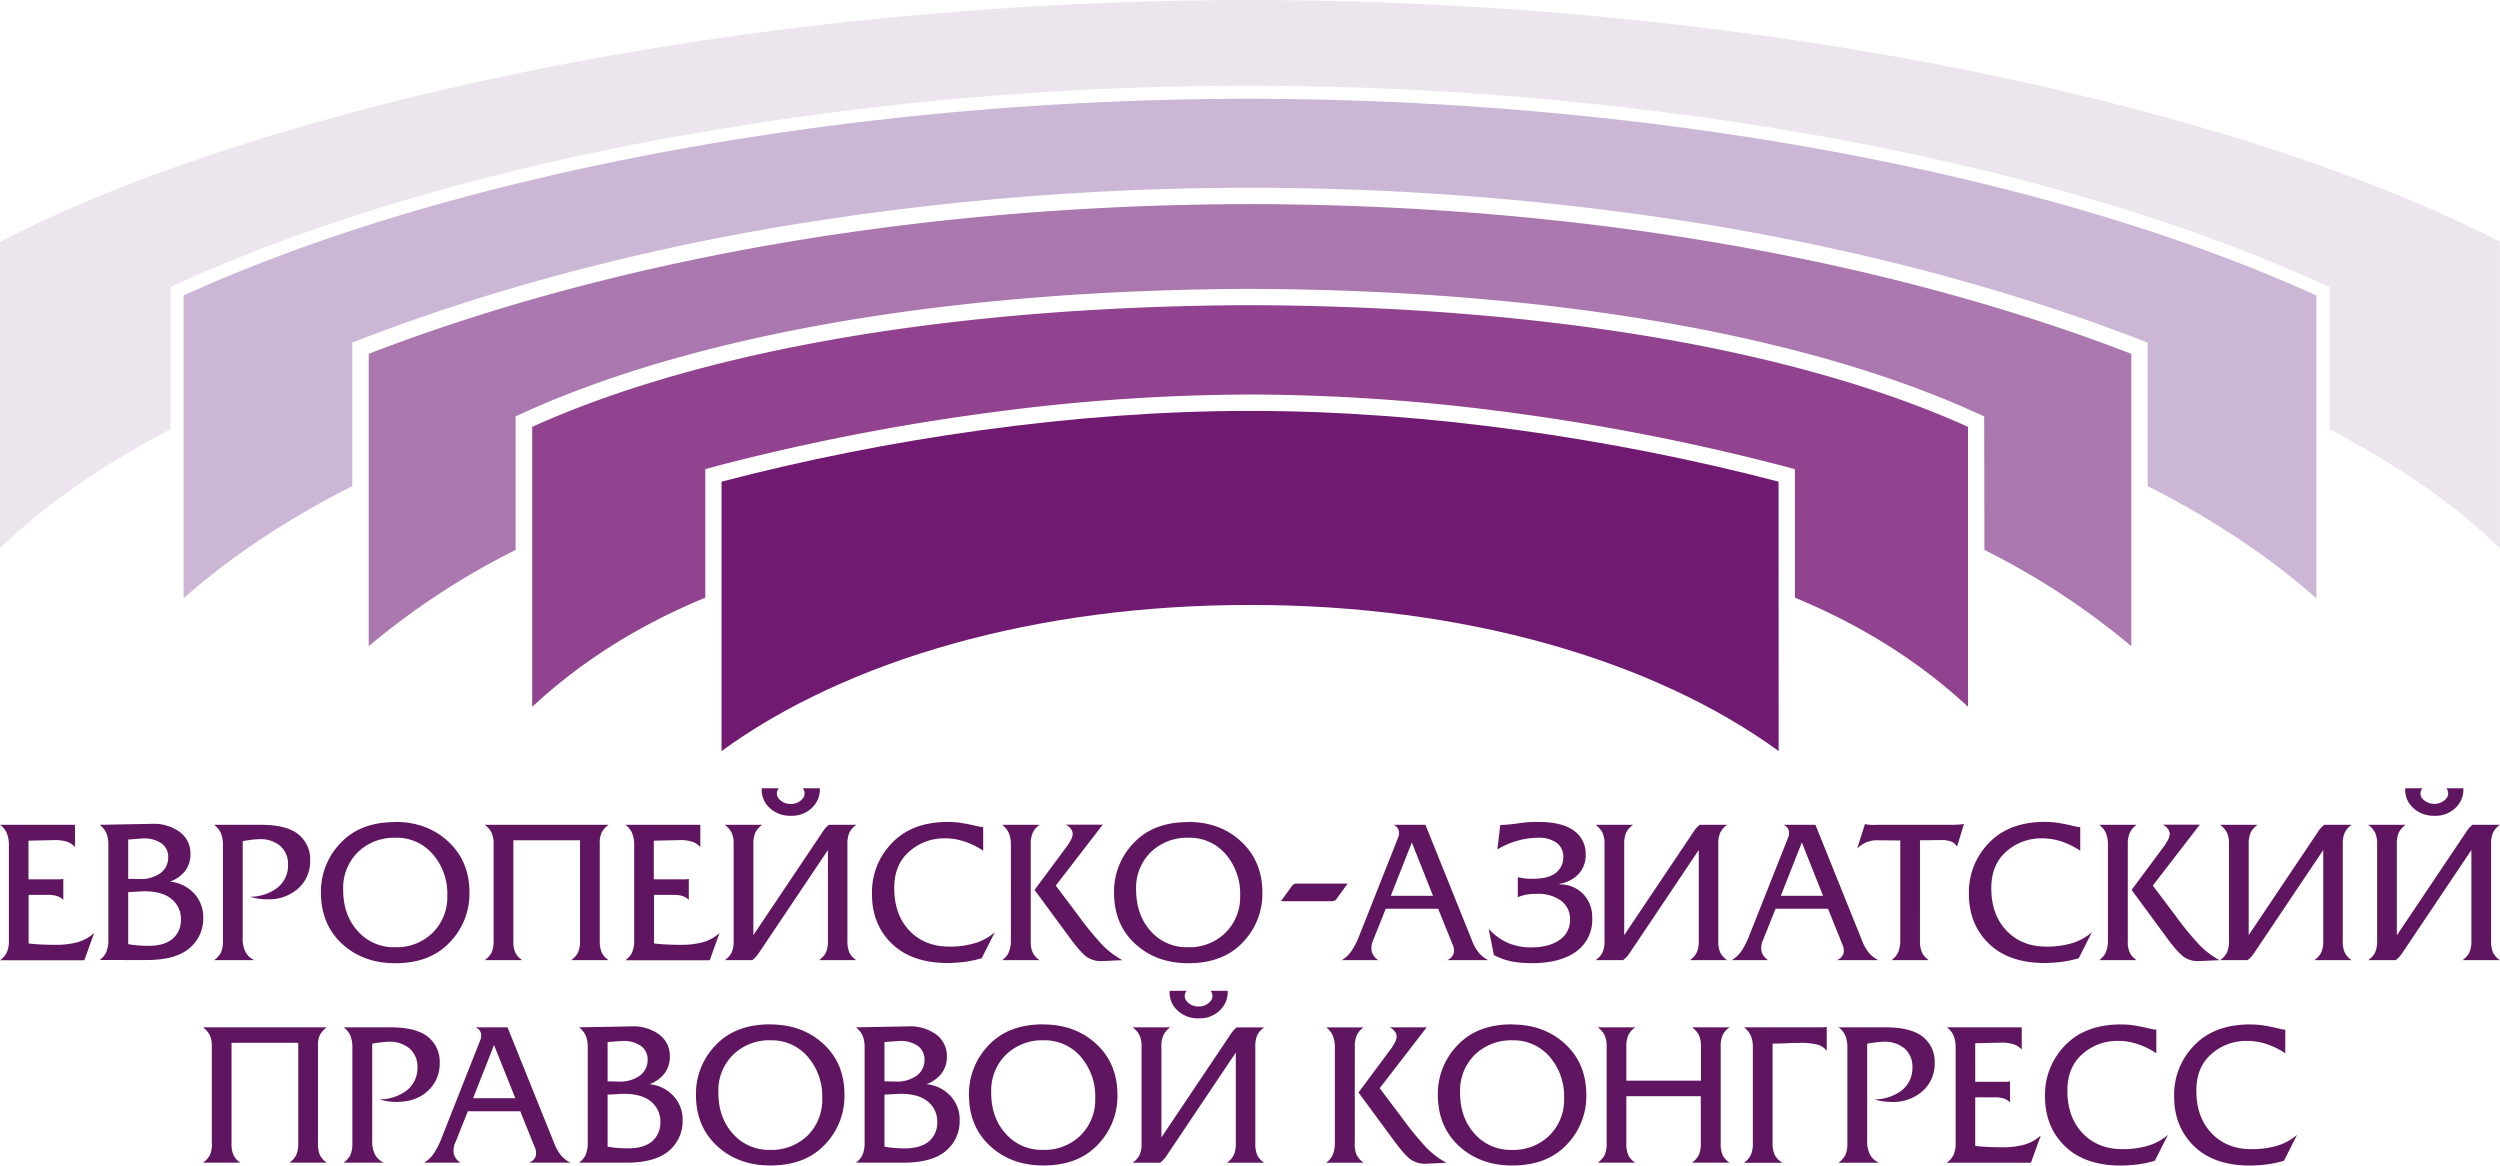
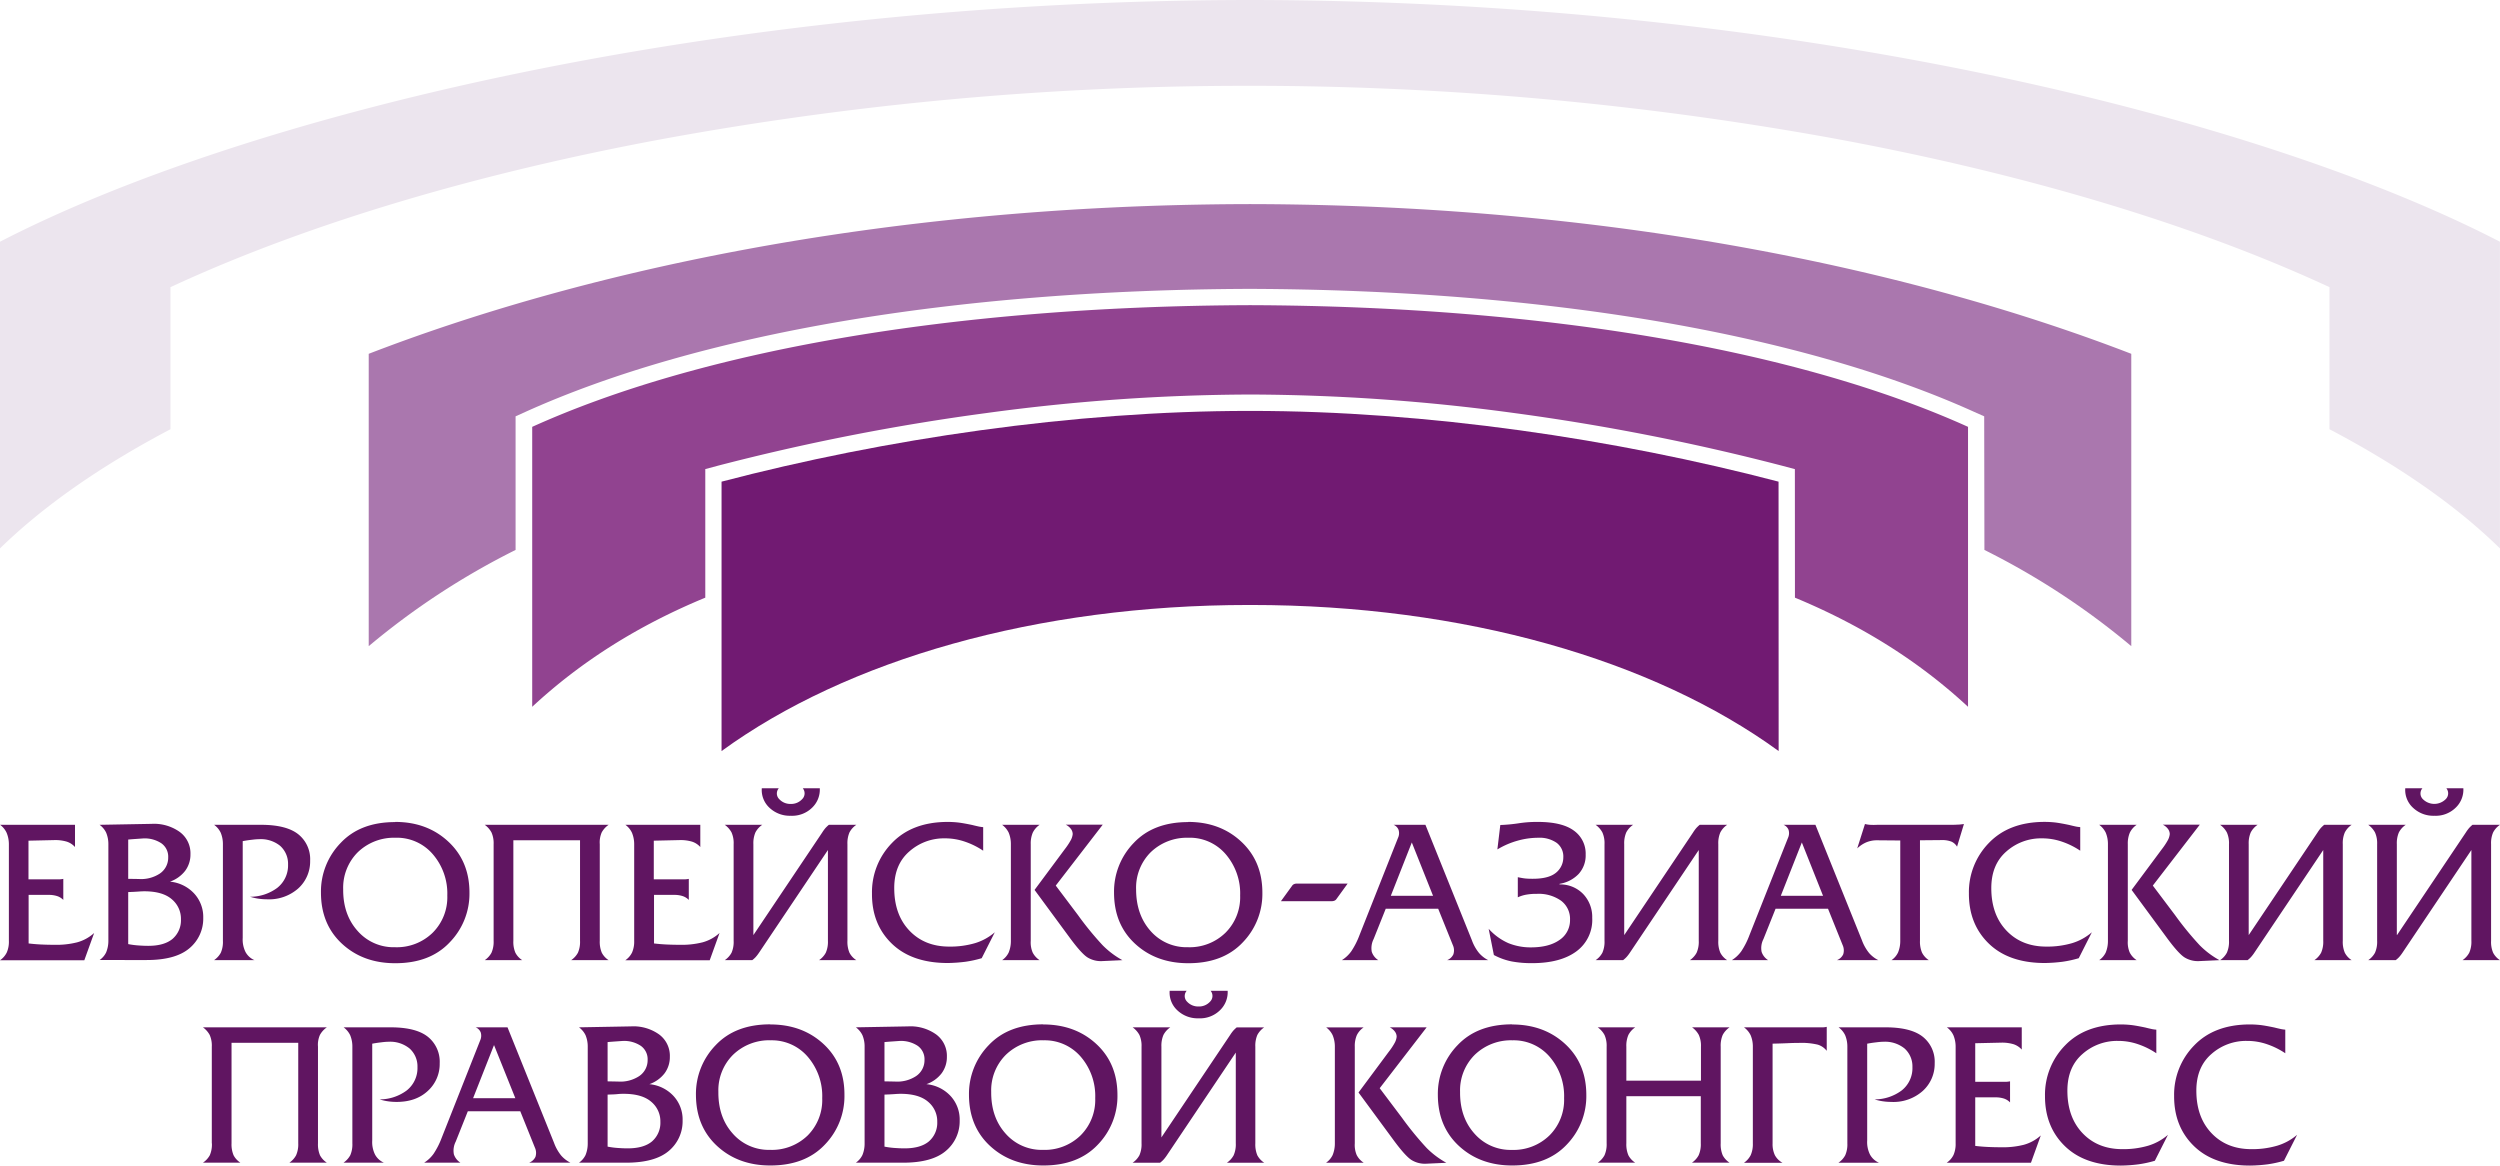
<svg xmlns="http://www.w3.org/2000/svg" viewBox="0 0 762.63 355.56">
  <defs>
    <style>.cls-1{fill:#711a72;}.cls-1,.cls-2,.cls-3,.cls-4,.cls-5,.cls-6{fill-rule:evenodd;}.cls-2{fill:#aa77ae;}.cls-3{fill:#914390;}.cls-4{fill:#ece5ee;}.cls-5{fill:#601561;}.cls-6{fill:#cbb6d6;}</style>
  </defs>
  <g id="Слой_2" data-name="Слой 2">
    <g id="Слой_1-2" data-name="Слой 1">
      <path class="cls-1" d="M542.55,146.93c-49.83-13.05-107.39-21.58-160.89-21.58H381c-53.5,0-111.06,8.53-160.89,21.58v82.18c38.3-27.87,96.17-44.56,160.89-44.56h.69c64.72,0,122.59,16.69,160.89,44.56Z" />
      <path class="cls-2" d="M605.35,167.76a227.74,227.74,0,0,1,44.8,29.35V107.93C587.62,83.8,496.24,62.47,381.31,62.26,266.39,62.47,175,83.8,112.48,107.93v89.18a227.74,227.74,0,0,1,44.8-29.35V127l2.95-1.33c26.1-11.79,58.84-21.24,97-27.72,36.59-6.2,78.28-9.67,124-9.83,45.76.16,87.46,3.63,124.05,9.83,38.19,6.48,70.93,15.93,97,27.72l3,1.33Z" />
      <path class="cls-3" d="M547.55,182.32c20.08,8.33,37.65,19.23,52.8,33.29v-85.4c-50.52-22.81-126.44-36.78-219-37.12-92.59.34-168.51,14.31-219,37.12v85.4c15.15-14.06,32.72-25,52.8-33.29V143.09l3.75-1A687.74,687.74,0,0,1,300.92,126,608.2,608.2,0,0,1,381,120.35v0h.69v0a608.2,608.2,0,0,1,80,5.62,688.13,688.13,0,0,1,82.09,16.14l3.75,1Z" />
      <path class="cls-4" d="M710.61,130.94c21.13,11.1,38.69,23.3,52,36.35V73.74C688.31,35.34,545,.18,381.31,0,217.68.18,74.32,35.34,0,73.74v93.55c13.32-13,30.89-25.25,52-36.35V87.59l2.34-1.07c40.71-18.58,91.44-33.62,147.19-44A986.3,986.3,0,0,1,377.13,26.18,998,998,0,0,1,557.38,41.86c57.2,10.41,109.26,25.66,150.89,44.66l2.34,1.07Z" />
      <path class="cls-5" d="M0,251.61H22.88v6.78a5.75,5.75,0,0,0-2.53-1.65,12.29,12.29,0,0,0-3.66-.47l-8,.18v11.79h8.49c.36,0,.71,0,1.06,0a7.84,7.84,0,0,0,1.07-.14v6.42a4.69,4.69,0,0,0-1.89-1.17,8.15,8.15,0,0,0-2.6-.36H8.73v14.81c1.26.15,2.55.26,3.86.32s2.59.09,3.81.09a25.88,25.88,0,0,0,7.1-.74,12.64,12.64,0,0,0,5.22-2.86l-3,8.32H0a6.2,6.2,0,0,0,2.06-2.36A8.17,8.17,0,0,0,2.71,287V257.51A9.08,9.08,0,0,0,2,254a6.43,6.43,0,0,0-2-2.42Zm30.38,0,15.86-.29a13.49,13.49,0,0,1,8.55,2.44,8.08,8.08,0,0,1,3.31,6.82,8.3,8.3,0,0,1-1.62,5.07,10,10,0,0,1-4.63,3.3,11.53,11.53,0,0,1,7.31,3.54A10.56,10.56,0,0,1,62,280a11.73,11.73,0,0,1-4.28,9.32q-4.22,3.54-13,3.54H30.38a6,6,0,0,0,2-2.33,9.24,9.24,0,0,0,.68-3.57V257.51a9,9,0,0,0-.68-3.51,6.38,6.38,0,0,0-2-2.39Zm8.73,4.48v12l3.22.05a10.37,10.37,0,0,0,6.4-1.64,5.83,5.83,0,0,0,2.58-4.93,5,5,0,0,0-2.08-4.32,9.24,9.24,0,0,0-5.49-1.49l-2.11.15c-.86.06-1.7.12-2.52.2Zm0,16.05V288a24.64,24.64,0,0,0,3.12.41c1.06.08,2.07.12,3,.12q4.83,0,7.37-2.09a7.49,7.49,0,0,0,2.6-6,7.76,7.76,0,0,0-2.8-6.13q-2.8-2.42-8.41-2.42-.64,0-1.89.09c-.82.06-1.83.11-3,.15ZM77.68,292.9H65.29a6.48,6.48,0,0,0,2.07-2.27A8.21,8.21,0,0,0,68,287V257.51a9,9,0,0,0-.68-3.51,6.41,6.41,0,0,0-2-2.39H79.92q7.6.06,11.15,2.95a9.72,9.72,0,0,1,3.54,8A11.09,11.09,0,0,1,91,271a13.45,13.45,0,0,1-9.67,3.33,17.6,17.6,0,0,1-2.42-.18,15.21,15.21,0,0,1-2.6-.59,13.83,13.83,0,0,0,8.26-2.71,8.7,8.7,0,0,0,3.3-7.14A7.33,7.33,0,0,0,85.43,258,9.36,9.36,0,0,0,79,256c-.83,0-1.66.11-2.51.21s-1.66.23-2.45.38v29.5a8.61,8.61,0,0,0,.86,4.33,5.65,5.65,0,0,0,2.8,2.51Zm42.88-42.17q9.73,0,16.19,6t6.46,15.57a21.25,21.25,0,0,1-6.05,15.19q-6,6.35-16.6,6.34-9.8,0-16.22-5.93t-6.43-15.6a21.25,21.25,0,0,1,6-15.15q6-6.38,16.63-6.37Zm.12,4.83A15.85,15.85,0,0,0,109.12,260a15.27,15.27,0,0,0-4.43,11.27q-.06,7.72,4.37,12.68a14.57,14.57,0,0,0,11.38,5A15.66,15.66,0,0,0,132,284.52a15.26,15.26,0,0,0,4.45-11.32A18.34,18.34,0,0,0,132,260.55a14.44,14.44,0,0,0-11.32-5ZM150.58,287V257.51a8,8,0,0,0-.65-3.57,6.86,6.86,0,0,0-2.06-2.33h37.8a6.67,6.67,0,0,0-2.12,2.33,7.57,7.57,0,0,0-.59,3.57V287a8.56,8.56,0,0,0,.62,3.63,6,6,0,0,0,2.09,2.27H174.23a6.57,6.57,0,0,0,2.07-2.27,8.23,8.23,0,0,0,.64-3.63V256.33H156.6V287a8.41,8.41,0,0,0,.62,3.63,6,6,0,0,0,2.09,2.27H147.87a6.44,6.44,0,0,0,2.06-2.27,8.21,8.21,0,0,0,.65-3.63Zm40.17-35.39h22.88v6.78a5.78,5.78,0,0,0-2.54-1.65,12.26,12.26,0,0,0-3.65-.47l-8,.18v11.79H208c.35,0,.71,0,1.06,0a7.7,7.7,0,0,0,1.06-.14v6.42a4.69,4.69,0,0,0-1.89-1.17,8.09,8.09,0,0,0-2.59-.36h-6.13v14.81c1.25.15,2.54.26,3.86.32s2.58.09,3.8.09a26,26,0,0,0,7.11-.74,12.64,12.64,0,0,0,5.22-2.86l-3,8.32H190.75a6.2,6.2,0,0,0,2.06-2.36,8.32,8.32,0,0,0,.65-3.54V257.51a9.06,9.06,0,0,0-.68-3.48,6.31,6.31,0,0,0-2-2.42Zm39.1,33.6,21-31.3a11.49,11.49,0,0,1,1-1.36,10.68,10.68,0,0,1,1-.94h8.38a6.41,6.41,0,0,0-2.1,2.33,8.35,8.35,0,0,0-.62,3.57V287a8.56,8.56,0,0,0,.62,3.63,6,6,0,0,0,2.1,2.27H249.85a6.44,6.44,0,0,0,2.06-2.27,8.21,8.21,0,0,0,.65-3.63V259.3l-21,31.3a12.23,12.23,0,0,1-1.09,1.41,8.26,8.26,0,0,1-1,.89h-8.38a6.48,6.48,0,0,0,2.07-2.27,8.23,8.23,0,0,0,.64-3.63V257.51a8,8,0,0,0-.64-3.57,6.9,6.9,0,0,0-2.07-2.33h11.44a6.38,6.38,0,0,0-2.09,2.33,8.35,8.35,0,0,0-.62,3.57v27.7Zm2.54-44.75h5.19a2.42,2.42,0,0,0,.12,3.31,4.57,4.57,0,0,0,3.53,1.47,4.51,4.51,0,0,0,3.48-1.47,2.46,2.46,0,0,0,.18-3.31h5.19a7.63,7.63,0,0,1-2.42,6,8.68,8.68,0,0,1-6.43,2.39,9,9,0,0,1-6.48-2.42,7.36,7.36,0,0,1-2.36-6Zm67.53,11.86v7.19a23.36,23.36,0,0,0-5.43-2.71,18.57,18.57,0,0,0-6.25-1.06,15.93,15.93,0,0,0-10.85,4q-4.61,4-4.6,11.18,0,8.13,4.66,13t12.21,4.84a26.78,26.78,0,0,0,7.81-1.06,16.58,16.58,0,0,0,6-3.31l-4,7.91a34,34,0,0,1-5,1.09,48.5,48.5,0,0,1-5.33.38q-11,0-17.11-5.93T266,272.55a21.45,21.45,0,0,1,6.1-15.4q6.11-6.36,16.84-6.42a29.38,29.38,0,0,1,3.3.17c1.06.12,2.52.38,4.37.77.78.2,1.4.34,1.86.44a10.38,10.38,0,0,0,1.44.21Zm5.78-.71h11.44a6.22,6.22,0,0,0-2.09,2.39,8.4,8.4,0,0,0-.62,3.51V287a7.79,7.79,0,0,0,.59,3.57,6.12,6.12,0,0,0,2.12,2.33H305.7a6.12,6.12,0,0,0,2-2.33,9.26,9.26,0,0,0,.67-3.57V257.51a9,9,0,0,0-.67-3.51,6.51,6.51,0,0,0-2-2.39Zm9.91,19.88,10.5,14.27q3.83,5.25,5.75,6.37a7.76,7.76,0,0,0,4.22,1.06l6.31-.29a26.26,26.26,0,0,1-6-4.52,94.17,94.17,0,0,1-7.55-9.23l-6.78-9,14.33-18.58H325.11a4.36,4.36,0,0,1,1.53,1.24,2.67,2.67,0,0,1,.59,1.65,5.07,5.07,0,0,1-.53,1.74,20.93,20.93,0,0,1-1.89,2.86l-9.2,12.39Zm46.83-20.76q9.74,0,16.19,6t6.46,15.57a21.25,21.25,0,0,1-6,15.19q-6,6.35-16.6,6.34-9.79,0-16.22-5.93t-6.43-15.6a21.29,21.29,0,0,1,6-15.15q6-6.38,16.63-6.37Zm.12,4.83A15.87,15.87,0,0,0,351,260a15.27,15.27,0,0,0-4.43,11.27q0,7.72,4.37,12.68a14.57,14.57,0,0,0,11.38,5,15.64,15.64,0,0,0,11.53-4.43,15.27,15.27,0,0,0,4.46-11.32,18.35,18.35,0,0,0-4.43-12.65,14.44,14.44,0,0,0-11.32-5Zm62.57-3.95h9.7L449,286.82a13.22,13.22,0,0,0,2.18,3.89A9.13,9.13,0,0,0,454,292.9H441.42a3.46,3.46,0,0,0,1.93-1.77,3.83,3.83,0,0,0-.16-2.83l-4.47-11.09h-16l-3.7,9.26a6.16,6.16,0,0,0-.56,3.89,4.86,4.86,0,0,0,2,2.54H409.33a10.22,10.22,0,0,0,2.87-2.69,23.7,23.7,0,0,0,2.46-4.8l11.82-29.85a3.34,3.34,0,0,0,.15-2.42,2.77,2.77,0,0,0-1.5-1.53Zm5.55,5.37-6.41,16.28h12.88L430.68,257Zm64.82,28.23,21-31.3a11.49,11.49,0,0,1,1-1.36,10.68,10.68,0,0,1,1-.94h8.38a6.38,6.38,0,0,0-2.09,2.33,8.2,8.2,0,0,0-.62,3.57V287a8.41,8.41,0,0,0,.62,3.63,6,6,0,0,0,2.09,2.27H515.5a6.44,6.44,0,0,0,2.06-2.27,8.21,8.21,0,0,0,.65-3.63V259.3l-21,31.3a11.2,11.2,0,0,1-1.09,1.41,8.26,8.26,0,0,1-1,.89h-8.38a6.38,6.38,0,0,0,2.07-2.27,8.21,8.21,0,0,0,.65-3.63V257.51a8,8,0,0,0-.65-3.57,6.79,6.79,0,0,0-2.07-2.33h11.45a6.32,6.32,0,0,0-2.1,2.33,8.35,8.35,0,0,0-.62,3.57v27.7Zm90.19-28.88V287a8.65,8.65,0,0,0,.61,3.57,6,6,0,0,0,2.1,2.33H577a6,6,0,0,0,2-2.33,9.18,9.18,0,0,0,.68-3.56V256.39l-7-.06a8.45,8.45,0,0,0-3.42.65,9.26,9.26,0,0,0-2.71,1.83l2.36-7.44a10.15,10.15,0,0,0,1.5.24,20.83,20.83,0,0,0,2.27,0h22.83q.76,0,1.71-.06c.63,0,1.25-.1,1.88-.18L597,258.28a3.79,3.79,0,0,0-1.71-1.54,7.73,7.73,0,0,0-3-.47l-6.6.06ZM390.75,274.91h15.51a2.18,2.18,0,0,0,.8-.15,1.32,1.32,0,0,0,.62-.5l3.42-4.72H395.59a2,2,0,0,0-.86.18,1.25,1.25,0,0,0-.56.47l-3.42,4.72Zm66.06-15.81a24.75,24.75,0,0,1,6.14-2.65,23.23,23.23,0,0,1,6.25-.89,9.12,9.12,0,0,1,5.69,1.57,5.19,5.19,0,0,1,2,4.39,6,6,0,0,1-2.36,4.81q-2.3,1.8-7.25,1.74a19.85,19.85,0,0,1-2-.09c-.57-.06-1.32-.19-2.27-.39v6.14a10.4,10.4,0,0,1,2.51-.8,17.78,17.78,0,0,1,3.33-.26,11.79,11.79,0,0,1,7.35,2.09,6.92,6.92,0,0,1,2.74,5.81,7.21,7.21,0,0,1-3.24,6.19Q472.5,289,467,289a18,18,0,0,1-6.88-1.3,17.69,17.69,0,0,1-6-4.37l1.59,8a19.8,19.8,0,0,0,5.4,1.95,32.65,32.65,0,0,0,6.22.53q8.73,0,13.6-3.63A11.89,11.89,0,0,0,485.71,280a10.13,10.13,0,0,0-2.74-7.26,9.68,9.68,0,0,0-7.23-2.94v-.18a10.3,10.3,0,0,0,5.81-3,8.37,8.37,0,0,0,2.16-5.93,8.59,8.59,0,0,0-3.6-7.31q-3.6-2.65-11-2.65a36.31,36.31,0,0,0-5.81.41,48.39,48.39,0,0,1-5.63.53l-.89,7.43Zm87.28-7.49a2.82,2.82,0,0,1,1.51,1.53,3.45,3.45,0,0,1-.15,2.42l-11.83,29.85a23.75,23.75,0,0,1-2.45,4.8,10.22,10.22,0,0,1-2.87,2.69h11.08a4.79,4.79,0,0,1-2-2.54,6,6,0,0,1,.56-3.89l3.7-9.26h16l4.46,11.09a3.88,3.88,0,0,1,.17,2.83,3.49,3.49,0,0,1-1.94,1.77H573a9.24,9.24,0,0,1-2.84-2.19,13.68,13.68,0,0,1-2.18-3.89L553.8,251.61Zm5.56,5.37,6.47,16.28H543.24L549.65,257Zm84.93-4.66v7.19a23.36,23.36,0,0,0-5.43-2.71,18.57,18.57,0,0,0-6.25-1.06,15.93,15.93,0,0,0-10.85,4q-4.6,4-4.6,11.18,0,8.13,4.66,13t12.21,4.84a26.78,26.78,0,0,0,7.81-1.06,16.58,16.58,0,0,0,6-3.31l-4,7.91a34,34,0,0,1-5,1.09,48.5,48.5,0,0,1-5.33.38q-11,0-17.11-5.93t-6.07-15.3a21.45,21.45,0,0,1,6.1-15.4q6.11-6.36,16.84-6.42a29.38,29.38,0,0,1,3.3.17c1.06.12,2.52.38,4.37.77.78.2,1.4.34,1.86.44a10.38,10.38,0,0,0,1.44.21Zm5.78-.71H651.8a6.22,6.22,0,0,0-2.09,2.39,8.4,8.4,0,0,0-.62,3.51V287a7.79,7.79,0,0,0,.59,3.57,6.12,6.12,0,0,0,2.12,2.33H640.36a6.12,6.12,0,0,0,2-2.33,9.26,9.26,0,0,0,.67-3.57V257.51a9,9,0,0,0-.67-3.51,6.51,6.51,0,0,0-2-2.39Zm9.91,19.88,10.5,14.27q3.83,5.25,5.75,6.37a7.76,7.76,0,0,0,4.22,1.06l6.31-.29a26.26,26.26,0,0,1-6-4.52,94.17,94.17,0,0,1-7.55-9.23l-6.78-9,14.33-18.58H659.77a4.36,4.36,0,0,1,1.53,1.24,2.67,2.67,0,0,1,.59,1.65,5.07,5.07,0,0,1-.53,1.74,20.93,20.93,0,0,1-1.89,2.86l-9.2,12.39ZM686,285.21l21-31.3a11.49,11.49,0,0,1,1-1.36,10.68,10.68,0,0,1,1-.94h8.38a6.38,6.38,0,0,0-2.09,2.33,8.2,8.2,0,0,0-.62,3.57V287a8.41,8.41,0,0,0,.62,3.63,6,6,0,0,0,2.09,2.27H706a6.44,6.44,0,0,0,2.06-2.27,8.21,8.21,0,0,0,.65-3.63V259.3l-21,31.3a11.2,11.2,0,0,1-1.09,1.41,8.26,8.26,0,0,1-1,.89h-8.38a6.38,6.38,0,0,0,2.07-2.27,8.21,8.21,0,0,0,.65-3.63V257.51a8,8,0,0,0-.65-3.57,6.79,6.79,0,0,0-2.07-2.33h11.45a6.41,6.41,0,0,0-2.1,2.33,8.35,8.35,0,0,0-.62,3.57v27.7Zm45.24,0,21-31.3a11.49,11.49,0,0,1,1-1.36,10.68,10.68,0,0,1,1-.94h8.38a6.38,6.38,0,0,0-2.09,2.33,8.2,8.2,0,0,0-.62,3.57V287a8.41,8.41,0,0,0,.62,3.63,6,6,0,0,0,2.09,2.27H751.19a6.44,6.44,0,0,0,2.06-2.27,8.21,8.21,0,0,0,.65-3.63V259.3l-21,31.3a11.2,11.2,0,0,1-1.09,1.41,8.26,8.26,0,0,1-1,.89h-8.38a6.48,6.48,0,0,0,2.07-2.27,8.21,8.21,0,0,0,.65-3.63V257.51a8,8,0,0,0-.65-3.57,6.9,6.9,0,0,0-2.07-2.33h11.45a6.32,6.32,0,0,0-2.1,2.33,8.35,8.35,0,0,0-.62,3.57v27.7Zm2.54-44.75h5.19a2.42,2.42,0,0,0,.12,3.31,4.93,4.93,0,0,0,7,0,2.47,2.47,0,0,0,.17-3.31h5.19a7.59,7.59,0,0,1-2.42,6,8.67,8.67,0,0,1-6.42,2.39,9,9,0,0,1-6.49-2.42A7.36,7.36,0,0,1,733.73,240.46Z" />
      <path class="cls-5" d="M64.61,348.78V319.29a8,8,0,0,0-.64-3.57,6.9,6.9,0,0,0-2.07-2.33H99.71a6.67,6.67,0,0,0-2.12,2.33,7.44,7.44,0,0,0-.59,3.57v29.49a8.58,8.58,0,0,0,.61,3.63,6.13,6.13,0,0,0,2.1,2.27H88.27a6.44,6.44,0,0,0,2.06-2.27,8.21,8.21,0,0,0,.65-3.63V318.11H70.63v30.67a8.56,8.56,0,0,0,.62,3.63,6,6,0,0,0,2.09,2.27H61.9A6.48,6.48,0,0,0,64,352.41a8.23,8.23,0,0,0,.64-3.63Zm52.56,5.9H104.78a6.57,6.57,0,0,0,2.07-2.27,8.23,8.23,0,0,0,.64-3.63V319.29a9,9,0,0,0-.67-3.51,6.51,6.51,0,0,0-2-2.39h14.63q7.61.06,11.15,2.95a9.74,9.74,0,0,1,3.53,8,11.08,11.08,0,0,1-3.65,8.47q-3.66,3.39-9.68,3.33a17.57,17.57,0,0,1-2.41-.18,15.21,15.21,0,0,1-2.6-.59,13.86,13.86,0,0,0,8.26-2.71,8.7,8.7,0,0,0,3.3-7.14,7.33,7.33,0,0,0-2.39-5.66,9.37,9.37,0,0,0-6.46-2.07c-.82,0-1.66.11-2.5.21s-1.66.23-2.45.38v29.5a8.58,8.58,0,0,0,.86,4.33,5.61,5.61,0,0,0,2.8,2.51Zm59.45-41.29,15.87-.29a13.49,13.49,0,0,1,8.55,2.44,8.11,8.11,0,0,1,3.3,6.82,8.3,8.3,0,0,1-1.62,5.07,10,10,0,0,1-4.63,3.3,11.48,11.48,0,0,1,7.31,3.54,10.58,10.58,0,0,1,2.83,7.55,11.75,11.75,0,0,1-4.27,9.32q-4.22,3.54-13,3.54H176.62a6.12,6.12,0,0,0,2-2.33,9.26,9.26,0,0,0,.67-3.57V319.29a9,9,0,0,0-.67-3.51,6.51,6.51,0,0,0-2-2.39Zm8.73,4.48v12l3.22.06a10.42,10.42,0,0,0,6.4-1.65,5.84,5.84,0,0,0,2.59-4.93,5,5,0,0,0-2.09-4.32,9.21,9.21,0,0,0-5.48-1.49l-2.11.15c-.87.06-1.7.12-2.53.2Zm0,16.05v15.86a24.56,24.56,0,0,0,3.13.41q1.59.12,3,.12,4.85,0,7.38-2.09a7.49,7.49,0,0,0,2.59-6,7.74,7.74,0,0,0-2.8-6.13q-2.81-2.42-8.41-2.42c-.43,0-1.06,0-1.88.09s-1.83.11-3,.15Zm75.73-20.53L277,313.1a13.49,13.49,0,0,1,8.55,2.44,8.11,8.11,0,0,1,3.3,6.82,8.3,8.3,0,0,1-1.62,5.07,9.9,9.9,0,0,1-4.63,3.3,11.48,11.48,0,0,1,7.31,3.54,10.58,10.58,0,0,1,2.84,7.55,11.76,11.76,0,0,1-4.28,9.32q-4.21,3.54-13,3.54H261.08a6.12,6.12,0,0,0,2-2.33,9.07,9.07,0,0,0,.67-3.57V319.29a8.83,8.83,0,0,0-.67-3.51,6.51,6.51,0,0,0-2-2.39Zm8.73,4.48v12l3.22.06a10.42,10.42,0,0,0,6.4-1.65,5.82,5.82,0,0,0,2.59-4.93,5,5,0,0,0-2.08-4.32,9.27,9.27,0,0,0-5.49-1.49l-2.11.15c-.87.06-1.7.12-2.53.2Zm0,16.05v15.86a24.56,24.56,0,0,0,3.13.41q1.59.12,3,.12,4.85,0,7.38-2.09a7.49,7.49,0,0,0,2.59-6,7.74,7.74,0,0,0-2.8-6.13q-2.81-2.42-8.4-2.42-.66,0-1.89.09c-.83.06-1.83.11-3,.15Zm48.42-21.41q9.74,0,16.19,5.95T340.88,334a21.24,21.24,0,0,1-6,15.19q-6,6.34-16.61,6.34-9.78,0-16.22-5.93T295.59,334a21.3,21.3,0,0,1,6-15.15q6-6.37,16.63-6.37Zm.12,4.83a15.87,15.87,0,0,0-11.56,4.48,15.27,15.27,0,0,0-4.42,11.27q-.06,7.73,4.36,12.68a14.59,14.59,0,0,0,11.39,5,15.67,15.67,0,0,0,11.53-4.43A15.26,15.26,0,0,0,334.1,335a18.34,18.34,0,0,0-4.42-12.65,14.46,14.46,0,0,0-11.33-5ZM354.27,347l21-31.3a11.49,11.49,0,0,1,1-1.36,12.16,12.16,0,0,1,1-.94h8.38a6.5,6.5,0,0,0-2.1,2.33,8.37,8.37,0,0,0-.61,3.57v29.49a8.58,8.58,0,0,0,.61,3.63,6.13,6.13,0,0,0,2.1,2.27H374.27a6.44,6.44,0,0,0,2.06-2.27,8.21,8.21,0,0,0,.65-3.63v-27.7l-21,31.3a11.2,11.2,0,0,1-1.09,1.41,8.26,8.26,0,0,1-1,.89h-8.38a6.48,6.48,0,0,0,2.07-2.27,8.21,8.21,0,0,0,.65-3.63V319.29a8,8,0,0,0-.65-3.57,6.9,6.9,0,0,0-2.07-2.33H357a6.38,6.38,0,0,0-2.09,2.33,8.35,8.35,0,0,0-.62,3.57V347Zm2.54-44.75H362a2.42,2.42,0,0,0,.12,3.31,4.57,4.57,0,0,0,3.53,1.47,4.51,4.51,0,0,0,3.48-1.47,2.46,2.46,0,0,0,.18-3.31h5.19a7.63,7.63,0,0,1-2.42,6,8.68,8.68,0,0,1-6.43,2.39,9,9,0,0,1-6.48-2.42,7.36,7.36,0,0,1-2.36-6Zm47.71,11.15H416a6.17,6.17,0,0,0-2.1,2.39,8.4,8.4,0,0,0-.62,3.51v29.49a7.79,7.79,0,0,0,.59,3.57,6.15,6.15,0,0,0,2.13,2.33H404.52a6,6,0,0,0,2-2.33,9.24,9.24,0,0,0,.68-3.57V319.29a9,9,0,0,0-.68-3.51,6.32,6.32,0,0,0-2-2.39Zm9.91,19.88,10.5,14.27q3.84,5.25,5.75,6.37A7.78,7.78,0,0,0,434.9,355l6.31-.29a26.51,26.51,0,0,1-6-4.51,97.42,97.42,0,0,1-7.55-9.24l-6.78-9,14.33-18.58H423.93a4.38,4.38,0,0,1,1.53,1.24,2.61,2.61,0,0,1,.59,1.65,4.86,4.86,0,0,1-.53,1.74,19.16,19.16,0,0,1-1.89,2.86l-9.2,12.39Zm46.83-20.76q9.74,0,16.19,5.95T483.91,334a21.24,21.24,0,0,1-6,15.19q-6,6.34-16.61,6.34-9.78,0-16.22-5.93T438.62,334a21.3,21.3,0,0,1,6-15.15q6-6.37,16.63-6.37Zm.12,4.83a15.87,15.87,0,0,0-11.56,4.48,15.27,15.27,0,0,0-4.42,11.27q-.06,7.73,4.36,12.68a14.59,14.59,0,0,0,11.39,5,15.67,15.67,0,0,0,11.53-4.43A15.26,15.26,0,0,0,477.13,335a18.34,18.34,0,0,0-4.42-12.65,14.46,14.46,0,0,0-11.33-5Zm111.83,37.34H560.82a6.38,6.38,0,0,0,2.07-2.27,8.21,8.21,0,0,0,.65-3.63V319.29a9,9,0,0,0-.68-3.51,6.32,6.32,0,0,0-2-2.39h14.63q7.6.06,11.15,2.95a9.72,9.72,0,0,1,3.54,8,11.09,11.09,0,0,1-3.66,8.47,13.45,13.45,0,0,1-9.67,3.33,17.6,17.6,0,0,1-2.42-.18,15.21,15.21,0,0,1-2.6-.59,13.83,13.83,0,0,0,8.26-2.71,8.67,8.67,0,0,0,3.3-7.14,7.32,7.32,0,0,0-2.38-5.66,9.41,9.41,0,0,0-6.46-2.07c-.83,0-1.66.11-2.51.21s-1.66.23-2.45.38v29.5a8.58,8.58,0,0,0,.86,4.33,5.65,5.65,0,0,0,2.8,2.51Zm20.64-41.29h22.89v6.78a5.78,5.78,0,0,0-2.54-1.65,12.26,12.26,0,0,0-3.65-.47l-8,.18V330h8.5l1.06,0a7.7,7.7,0,0,0,1.06-.14v6.43a4.61,4.61,0,0,0-1.89-1.18,8.13,8.13,0,0,0-2.59-.36h-6.14v14.81c1.26.15,2.55.26,3.87.32s2.58.09,3.8.09a26,26,0,0,0,7.11-.74,12.77,12.77,0,0,0,5.22-2.86l-3,8.32H593.85a6.15,6.15,0,0,0,2.07-2.36,8.32,8.32,0,0,0,.65-3.54V319.29a9.06,9.06,0,0,0-.68-3.48,6.25,6.25,0,0,0-2-2.42Zm63.94.71v7.19a23.36,23.36,0,0,0-5.43-2.71,18.57,18.57,0,0,0-6.25-1.06,15.93,15.93,0,0,0-10.85,4q-4.6,4-4.6,11.18,0,8.13,4.66,13t12.21,4.84a26.78,26.78,0,0,0,7.81-1.06,16.58,16.58,0,0,0,6-3.31l-4,7.91a34,34,0,0,1-5,1.09,46.18,46.18,0,0,1-5.34.38q-11,0-17.1-5.93t-6.07-15.3a21.45,21.45,0,0,1,6.1-15.4q6.1-6.36,16.84-6.42a29.38,29.38,0,0,1,3.3.17c1.06.12,2.52.38,4.37.77.78.2,1.4.34,1.85.44a10.76,10.76,0,0,0,1.45.21Zm39.34,0v7.19a23.36,23.36,0,0,0-5.43-2.71,18.57,18.57,0,0,0-6.25-1.06,15.93,15.93,0,0,0-10.85,4q-4.61,4-4.6,11.18,0,8.13,4.66,13t12.21,4.84a26.78,26.78,0,0,0,7.81-1.06,16.58,16.58,0,0,0,6.05-3.31l-4,7.91a34,34,0,0,1-5,1.09,46.16,46.16,0,0,1-5.33.38q-11,0-17.11-5.93t-6.07-15.3a21.45,21.45,0,0,1,6.1-15.4q6.1-6.36,16.84-6.42a29.38,29.38,0,0,1,3.3.17c1.06.12,2.52.38,4.37.77.78.2,1.4.34,1.86.44a10.38,10.38,0,0,0,1.44.21Zm-552-.71a2.82,2.82,0,0,1,1.51,1.53,3.45,3.45,0,0,1-.15,2.42L134.7,347.19a23.75,23.75,0,0,1-2.45,4.8,10.22,10.22,0,0,1-2.87,2.69h11.08a4.79,4.79,0,0,1-2-2.54,6,6,0,0,1,.56-3.89l3.69-9.26h16l4.46,11.09a3.88,3.88,0,0,1,.17,2.83,3.52,3.52,0,0,1-1.94,1.77h12.62a9.24,9.24,0,0,1-2.84-2.19,13.68,13.68,0,0,1-2.18-3.89l-14.18-35.21Zm5.56,5.37L157.2,335H144.32l6.41-16.28ZM235,312.51q9.74,0,16.19,5.95T257.6,334a21.24,21.24,0,0,1-6,15.19q-6,6.34-16.61,6.34-9.78,0-16.22-5.93T212.3,334a21.31,21.31,0,0,1,6-15.15q6-6.37,16.63-6.37Zm.12,4.83a15.87,15.87,0,0,0-11.56,4.48,15.27,15.27,0,0,0-4.42,11.27q-.06,7.73,4.36,12.68a14.57,14.57,0,0,0,11.38,5,15.68,15.68,0,0,0,11.54-4.43A15.3,15.3,0,0,0,250.82,335a18.35,18.35,0,0,0-4.43-12.65,14.42,14.42,0,0,0-11.32-5Zm261.05,12.33h22.71V319.29a8,8,0,0,0-.65-3.57,6.86,6.86,0,0,0-2.06-2.33h11.44a6.5,6.5,0,0,0-2.1,2.33,8.37,8.37,0,0,0-.61,3.57v29.49a8.58,8.58,0,0,0,.61,3.63,6.13,6.13,0,0,0,2.1,2.27H516.12a6.44,6.44,0,0,0,2.06-2.27,8.21,8.21,0,0,0,.65-3.63V334.39H496.12v14.39a8.56,8.56,0,0,0,.62,3.63,6,6,0,0,0,2.09,2.27H487.39a6.48,6.48,0,0,0,2.07-2.27,8.21,8.21,0,0,0,.65-3.63V319.29a8,8,0,0,0-.65-3.57,6.9,6.9,0,0,0-2.07-2.33h11.44a6.38,6.38,0,0,0-2.09,2.33,8.35,8.35,0,0,0-.62,3.57v10.38ZM532,313.39h23.12c.36,0,.71,0,1.06,0a6.56,6.56,0,0,0,1.07-.15v7.32a5.48,5.48,0,0,0-2.75-1.89,21.34,21.34,0,0,0-5.69-.53q-1.53,0-3.57.09c-1.35.06-2.86.11-4.51.14v30.44a7.86,7.86,0,0,0,.71,3.6,5.9,5.9,0,0,0,2.3,2.3H532a6.32,6.32,0,0,0,2.07-2.36,8.33,8.33,0,0,0,.64-3.54V319.29a8.89,8.89,0,0,0-.67-3.48A6.43,6.43,0,0,0,532,313.39Z" />
-       <path class="cls-6" d="M56,90.15v92.37c14.45-12.8,31.68-24.22,51.46-34.23V104.51l3.2-1.23C145,90.06,187.77,77.68,238.26,69.1a871.59,871.59,0,0,1,286.11,0c50.49,8.58,93.31,21,127.58,34.18l3.2,1.23v43.78c19.78,10,37,21.43,51.46,34.23V90.15c-82.39-37.61-206.1-60.44-329.48-60C256.65,30.6,136.47,53.43,56,90.15Z" />
    </g>
  </g>
</svg>